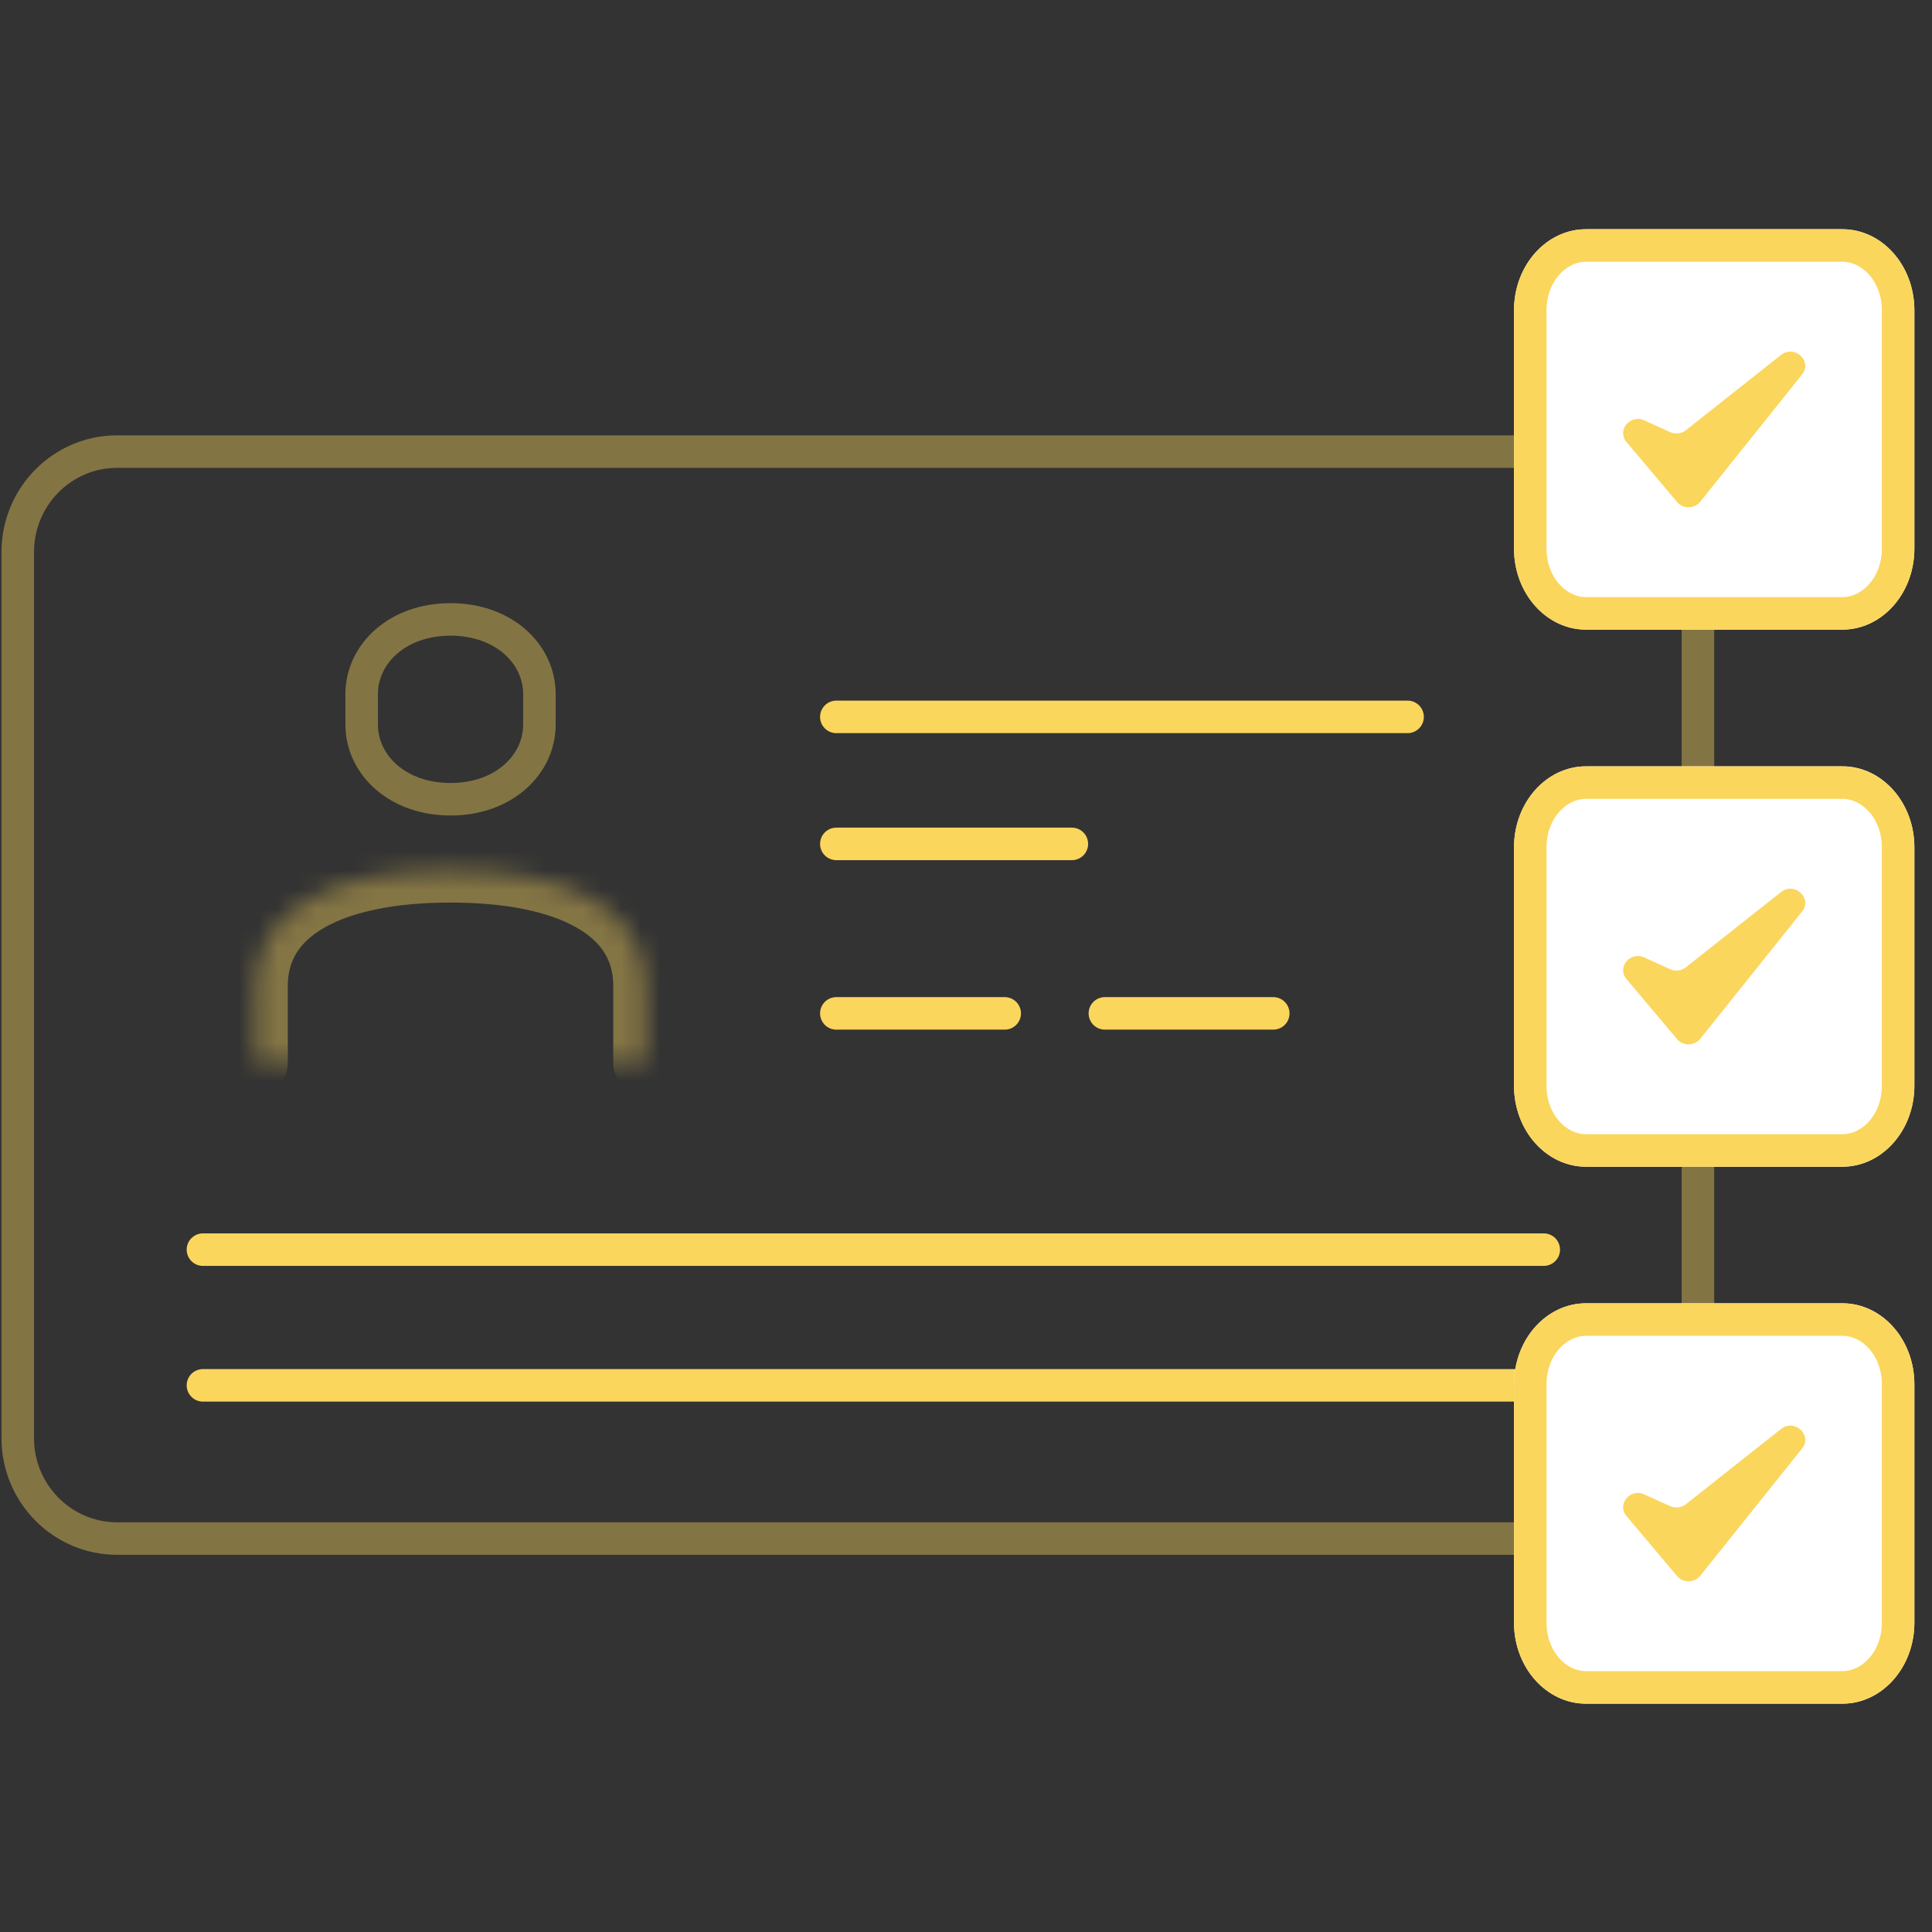
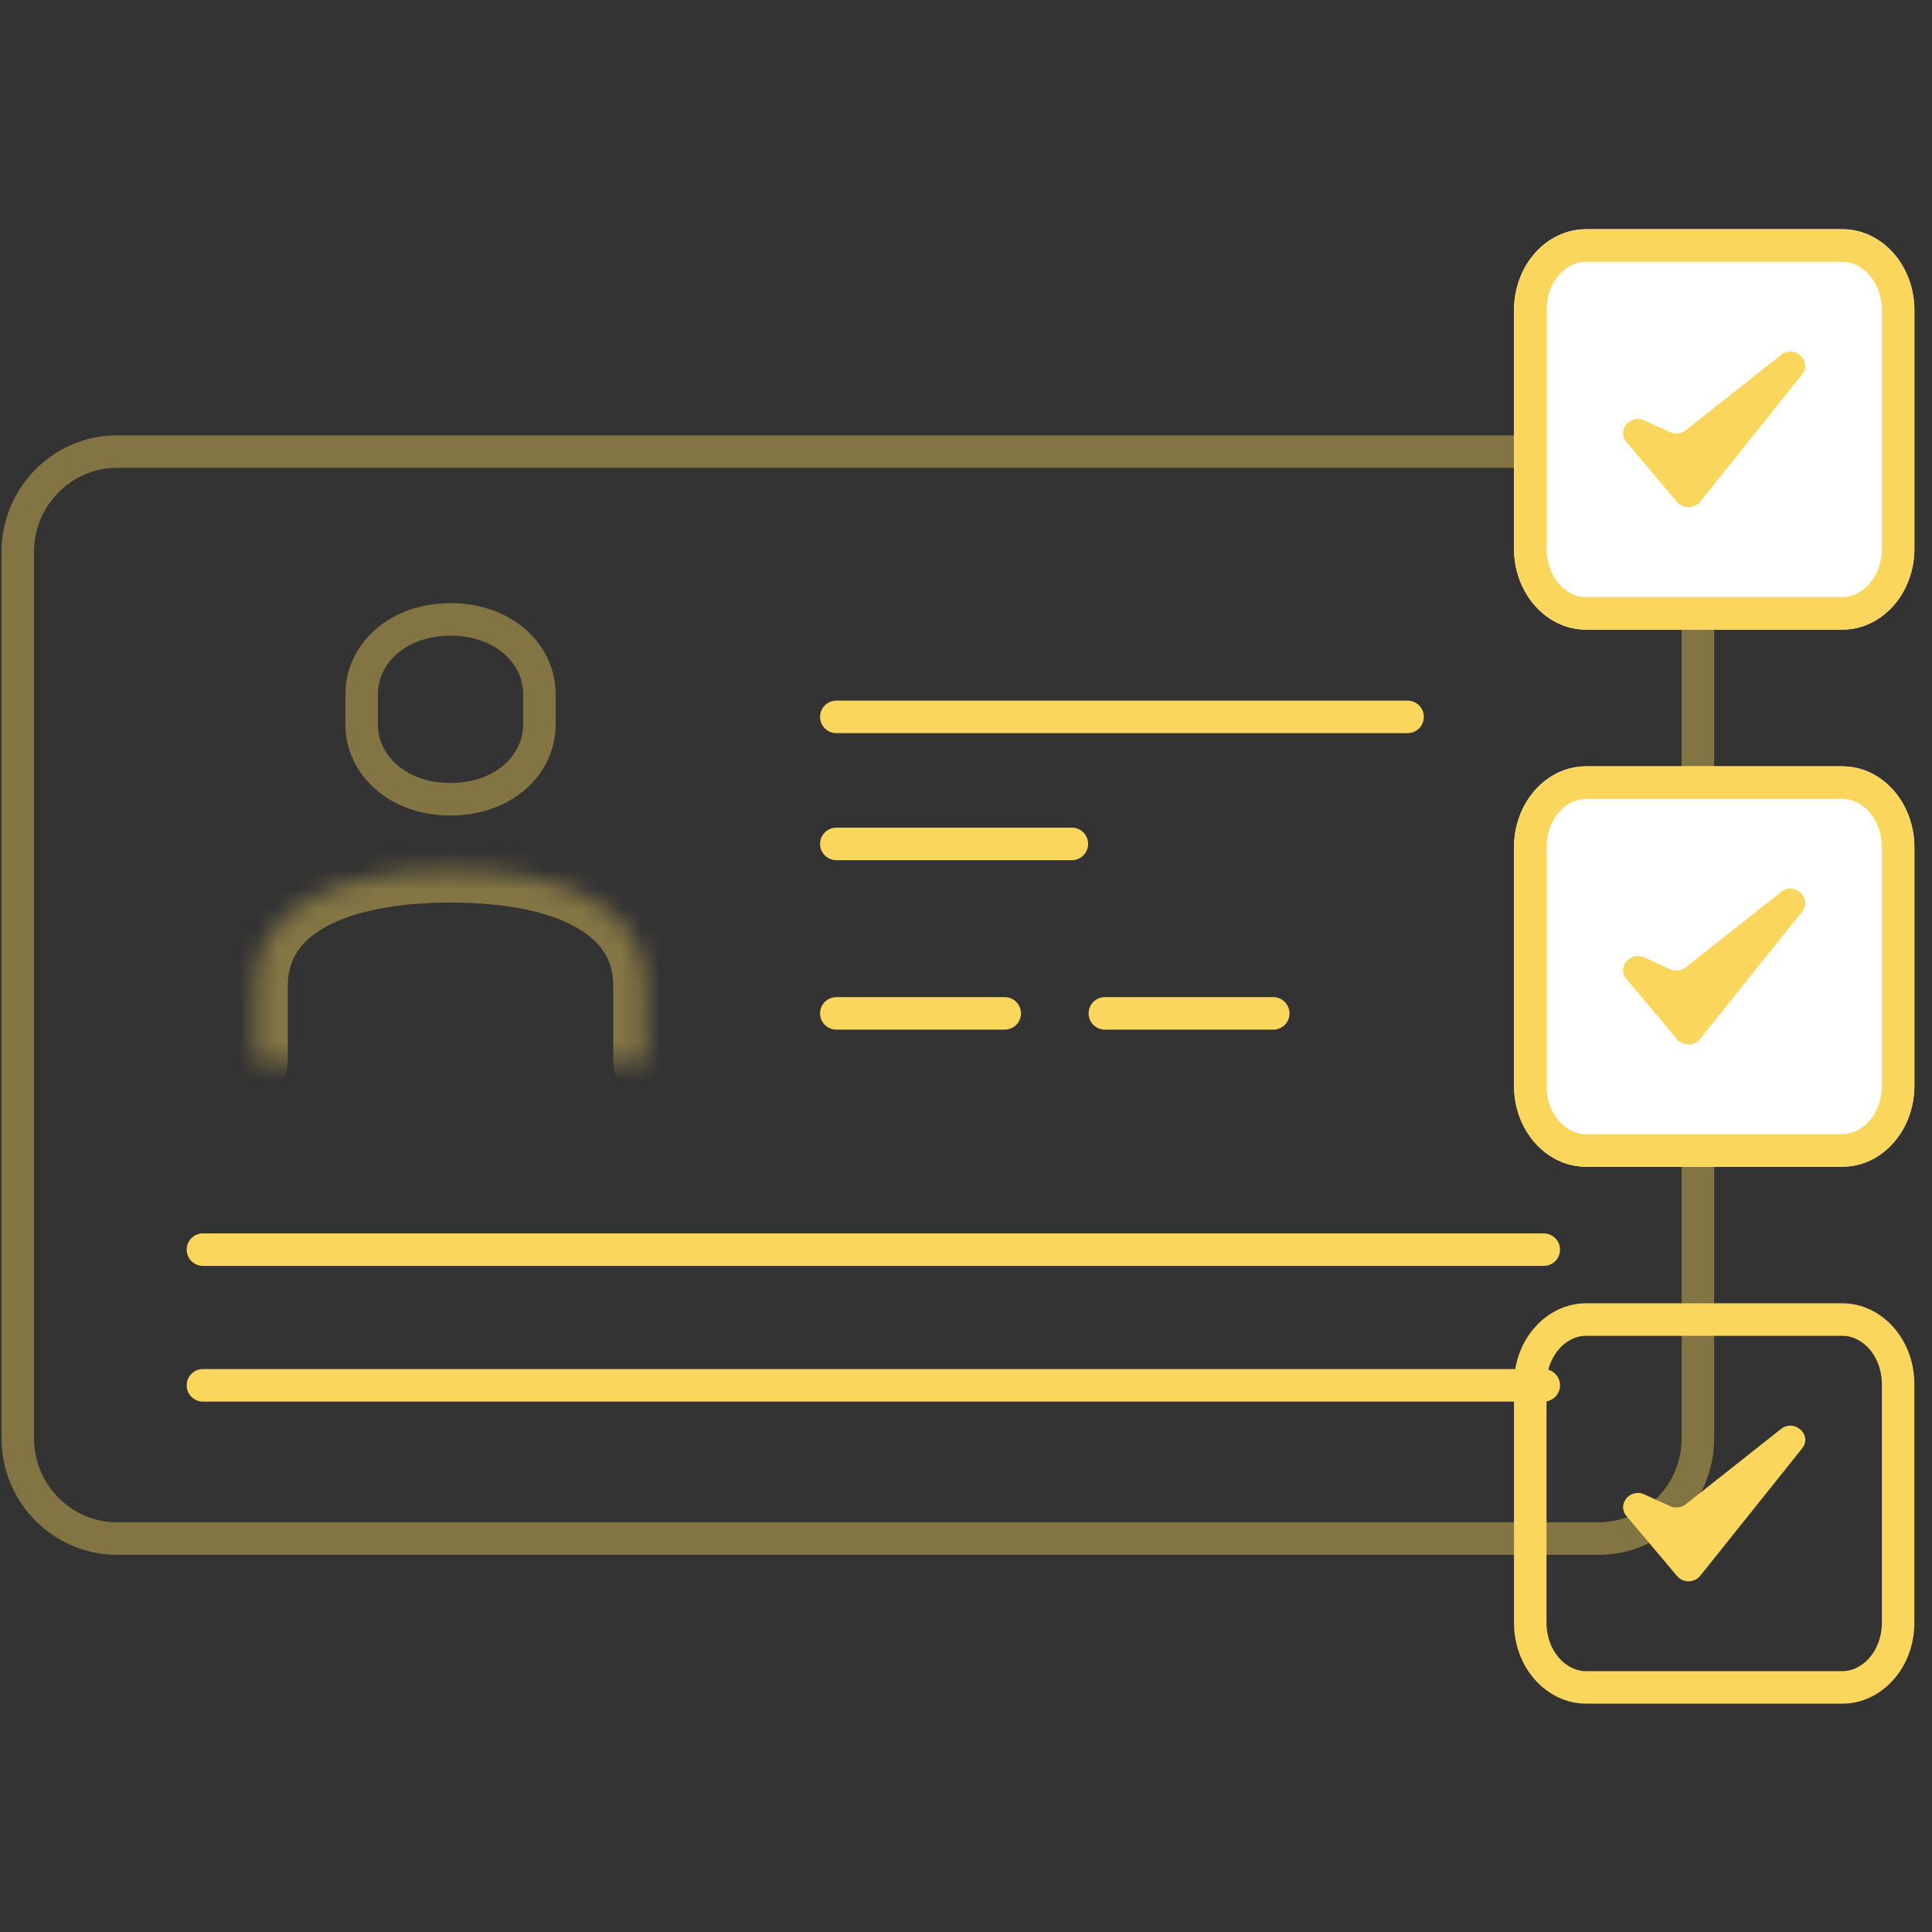
<svg xmlns="http://www.w3.org/2000/svg" width="101" height="101" viewBox="0 0 101 101" fill="none">
  <rect x="0" y="0" width="101" height="101" fill="#333333" stroke="none" />
  <g clip-path="url(#clip0_356_30162)">
    <path opacity="0.4" d="M6.122 23.608H83.569C86.43 23.608 88.764 25.953 88.764 28.863V75.177C88.764 78.087 86.43 80.432 83.569 80.432H6.122C3.262 80.432 0.928 78.087 0.928 75.177V28.863C0.928 25.953 3.262 23.608 6.122 23.608Z" stroke="#FBD65D" stroke-width="1.7" />
    <path d="M43.721 37.477H73.585" stroke="#FBD65D" stroke-width="1.7" stroke-linecap="round" />
    <g opacity="0.4">
      <mask id="path-3-inside-1_356_30162" fill="white">
        <path d="M13.346 55.567V51.534C13.346 47.501 17.429 45.484 23.553 45.484C29.677 45.484 33.76 47.501 33.76 51.534V55.567" />
      </mask>
      <path d="M11.646 55.567C11.646 56.506 12.407 57.267 13.346 57.267C14.285 57.267 15.046 56.506 15.046 55.567H11.646ZM32.06 55.567C32.06 56.506 32.821 57.267 33.76 57.267C34.699 57.267 35.46 56.506 35.46 55.567H32.06ZM15.046 55.567V51.534H11.646V55.567H15.046ZM15.046 51.534C15.046 50.221 15.652 49.231 16.988 48.477C18.416 47.671 20.635 47.184 23.553 47.184V43.784C20.346 43.784 17.462 44.306 15.317 45.516C13.081 46.779 11.646 48.814 11.646 51.534H15.046ZM23.553 47.184C26.47 47.184 28.69 47.671 30.117 48.477C31.453 49.231 32.06 50.221 32.06 51.534H35.46C35.46 48.814 34.025 46.779 31.788 45.516C29.644 44.306 26.76 43.784 23.553 43.784V47.184ZM32.06 51.534V55.567H35.46V51.534H32.06Z" fill="#FBD65D" mask="url(#path-3-inside-1_356_30162)" />
    </g>
    <path opacity="0.4" d="M23.553 32.381C26.317 32.381 28.199 34.173 28.199 36.289V37.875C28.199 39.991 26.317 41.783 23.553 41.783C20.789 41.783 18.907 39.991 18.907 37.875V36.289C18.907 34.173 20.789 32.381 23.553 32.381Z" stroke="#FBD65D" stroke-width="1.7" stroke-linecap="round" stroke-linejoin="round" />
    <path d="M43.721 44.117H56.034" stroke="#FBD65D" stroke-width="1.7" stroke-linecap="round" />
    <path d="M43.721 52.977H52.524" stroke="#FBD65D" stroke-width="1.7" stroke-linecap="round" />
    <path d="M10.609 65.328H80.704" stroke="#FBD65D" stroke-width="1.7" stroke-linecap="round" />
    <path d="M10.609 72.422H80.704" stroke="#FBD65D" stroke-width="1.7" stroke-linecap="round" />
    <path d="M57.76 52.977H66.563" stroke="#FBD65D" stroke-width="1.7" stroke-linecap="round" />
    <path d="M96.321 40.062H82.907C80.831 40.062 79.148 41.963 79.148 44.307V56.749C79.148 59.093 80.831 60.993 82.907 60.993H96.321C98.396 60.993 100.079 59.093 100.079 56.749V44.307C100.079 41.963 98.396 40.062 96.321 40.062Z" fill="white" />
    <path d="M87.672 54.322L85.028 51.183C84.513 50.572 85.218 49.716 85.959 50.053L87.309 50.667C87.58 50.79 87.9 50.752 88.131 50.569L93.105 46.635C93.812 46.075 94.766 46.955 94.208 47.653L88.884 54.307C88.581 54.687 87.986 54.694 87.672 54.322Z" fill="#FBD65D" />
    <path d="M82.907 40.913H96.321C97.833 40.913 99.229 42.332 99.229 44.307V56.749C99.229 58.724 97.833 60.143 96.321 60.143H82.907C81.395 60.143 79.998 58.724 79.998 56.749V44.307C79.998 42.332 81.395 40.913 82.907 40.913Z" stroke="#FBD65D" stroke-width="1.7" />
    <path d="M96.321 11.984H82.907C80.831 11.984 79.148 13.885 79.148 16.229V28.671C79.148 31.015 80.831 32.915 82.907 32.915H96.321C98.396 32.915 100.079 31.015 100.079 28.671V16.229C100.079 13.885 98.396 11.984 96.321 11.984Z" fill="white" />
    <path d="M87.672 26.244L85.028 23.105C84.513 22.494 85.218 21.638 85.959 21.975L87.309 22.589C87.58 22.712 87.9 22.674 88.131 22.491L93.105 18.557C93.812 17.997 94.766 18.877 94.208 19.575L88.884 26.229C88.581 26.609 87.986 26.616 87.672 26.244Z" fill="#FBD65D" />
    <path d="M82.907 12.834H96.321C97.833 12.834 99.229 14.254 99.229 16.229V28.671C99.229 30.645 97.833 32.065 96.321 32.065H82.907C81.395 32.065 79.998 30.645 79.998 28.671V16.229C79.998 14.254 81.395 12.834 82.907 12.834Z" stroke="#FBD65D" stroke-width="1.7" />
-     <path d="M96.321 68.133H82.907C80.831 68.133 79.148 70.033 79.148 72.377V84.819C79.148 87.163 80.831 89.064 82.907 89.064H96.321C98.396 89.064 100.079 87.163 100.079 84.819V72.377C100.079 70.033 98.396 68.133 96.321 68.133Z" fill="white" />
    <path d="M87.672 82.392L85.028 79.254C84.513 78.642 85.218 77.786 85.959 78.123L87.309 78.737C87.58 78.86 87.9 78.822 88.131 78.639L93.104 74.705C93.812 74.145 94.766 75.025 94.208 75.723L88.884 82.378C88.581 82.757 87.986 82.765 87.672 82.392Z" fill="#FBD65D" />
    <path d="M82.907 68.983H96.321C97.833 68.983 99.229 70.403 99.229 72.377V84.819C99.229 86.794 97.833 88.213 96.321 88.213H82.907C81.395 88.213 79.998 86.794 79.998 84.819V72.377C79.998 70.403 81.395 68.983 82.907 68.983Z" stroke="#FBD65D" stroke-width="1.7" />
  </g>
  <defs>
    <clipPath id="clip0_356_30162">
      <rect width="100" height="100" fill="white" transform="translate(0.078 0.523)" />
    </clipPath>
  </defs>
</svg>